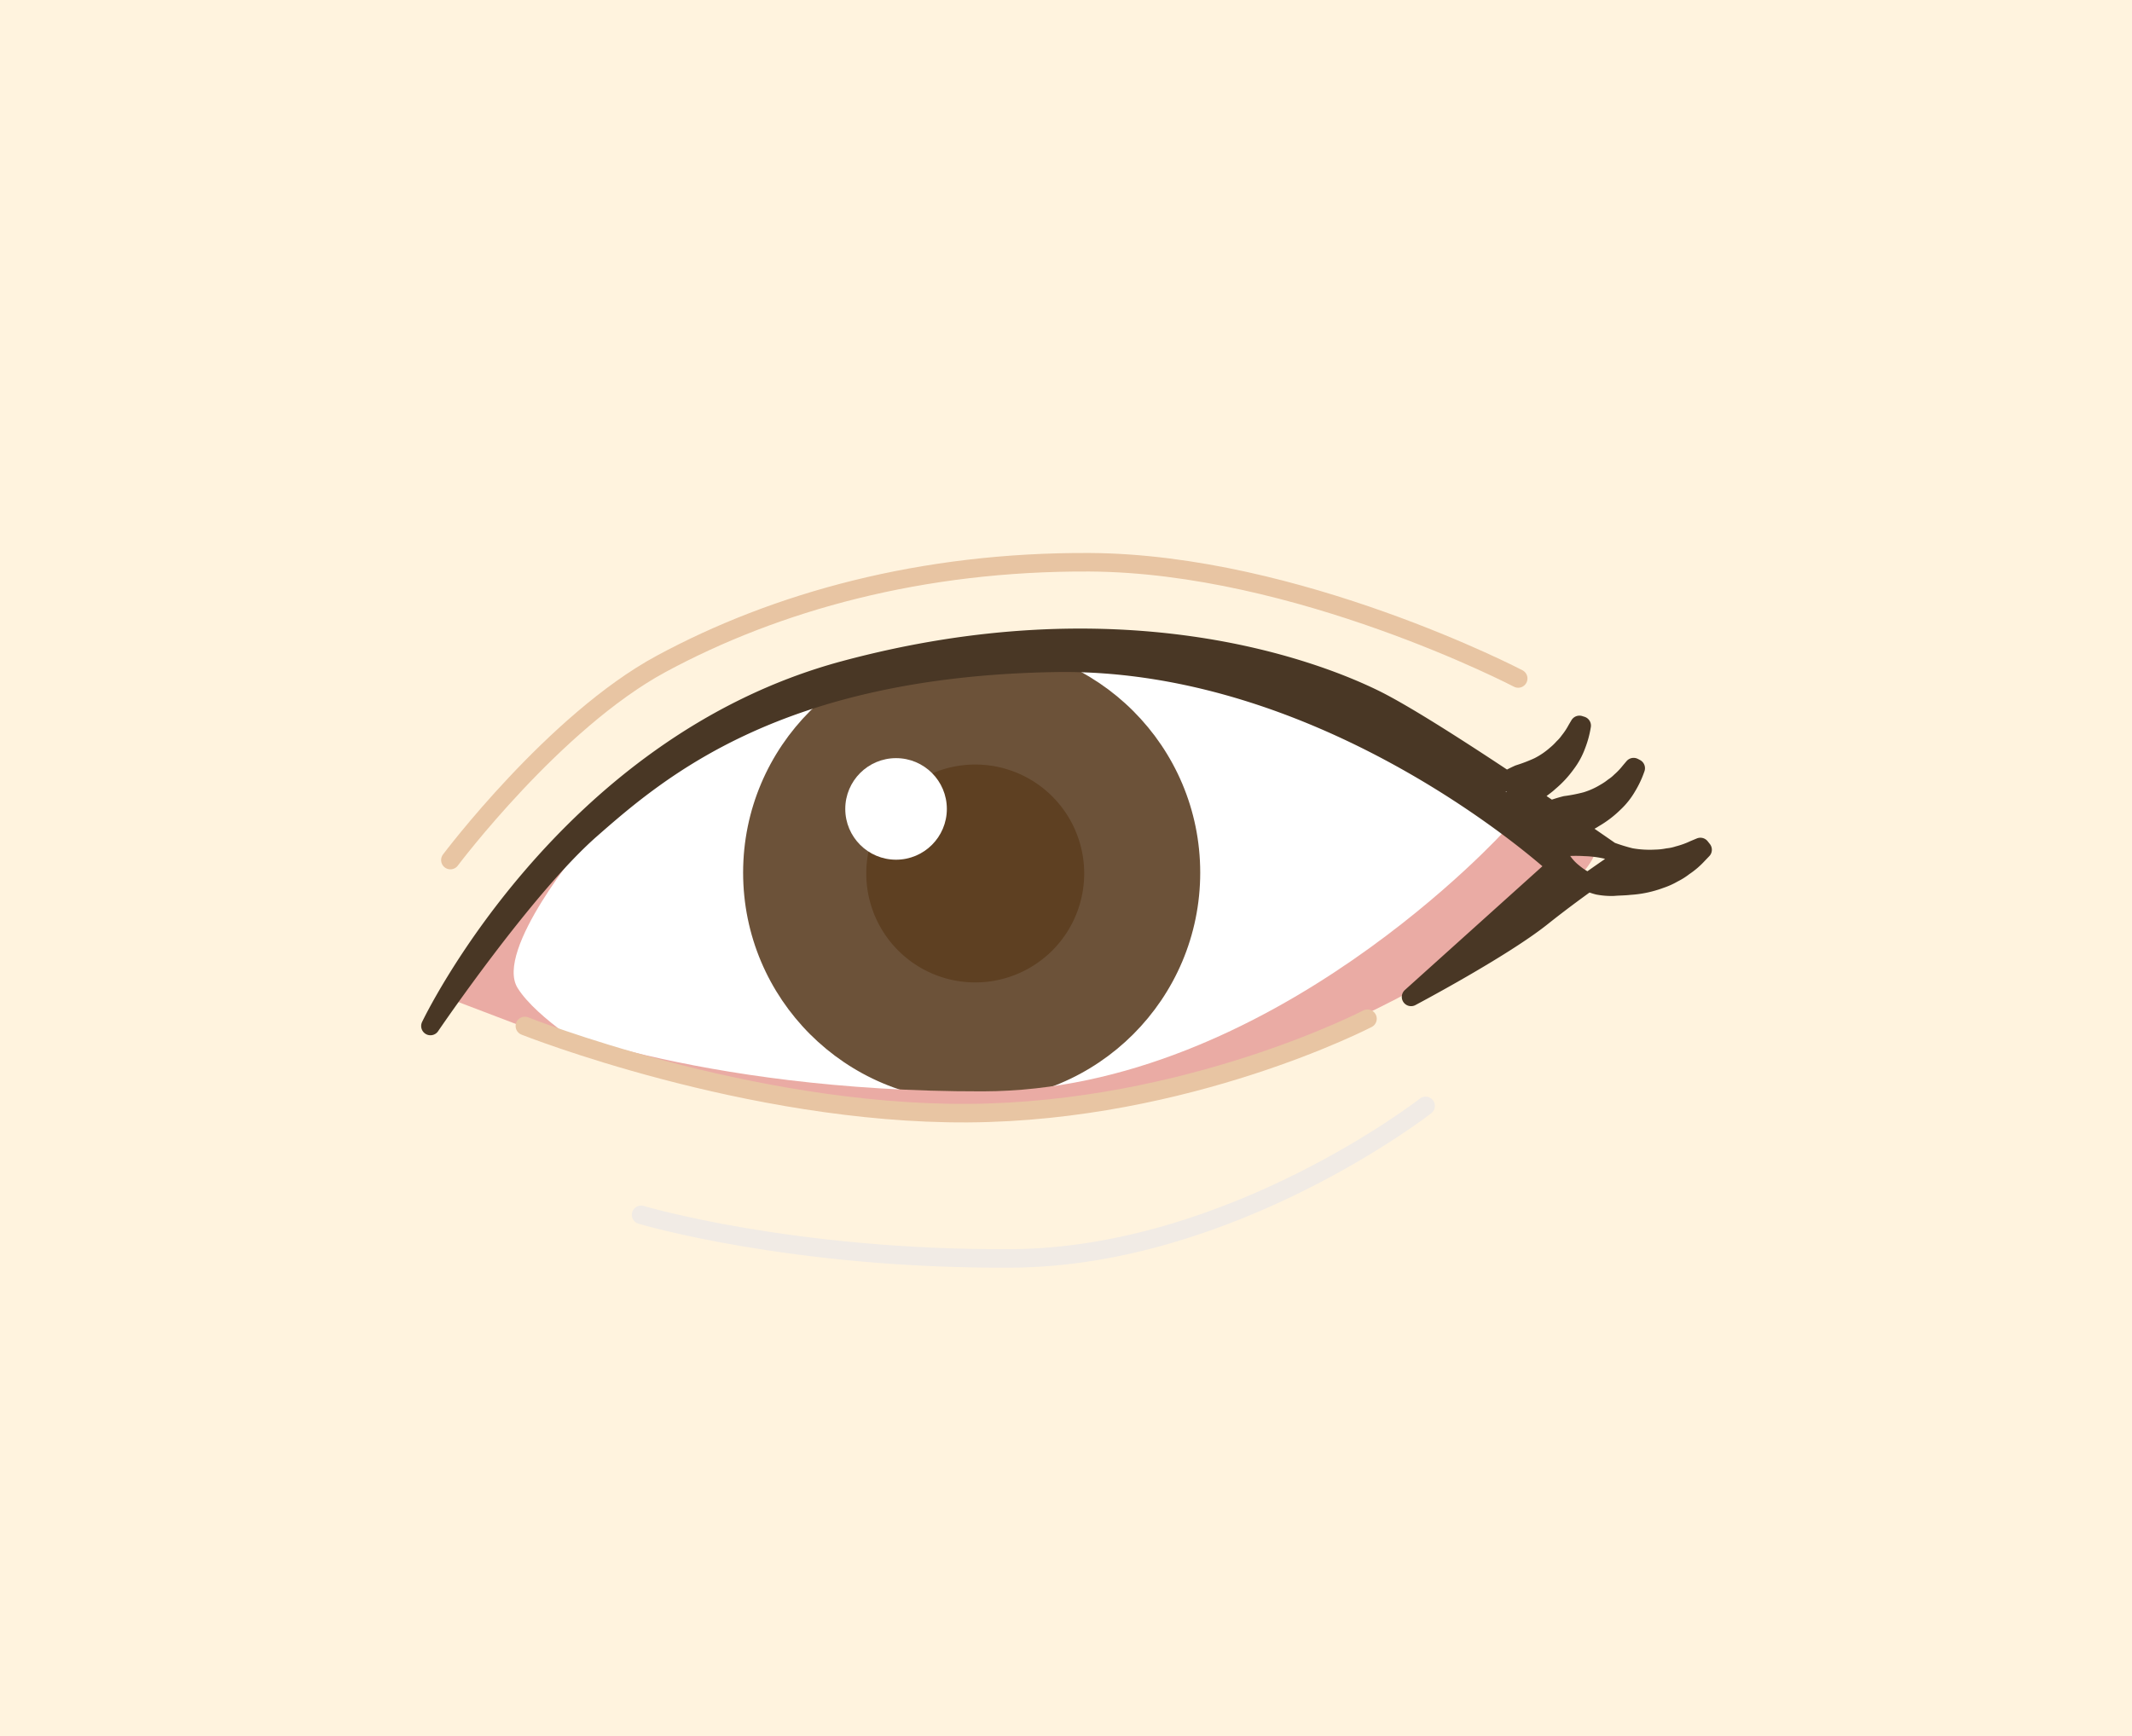
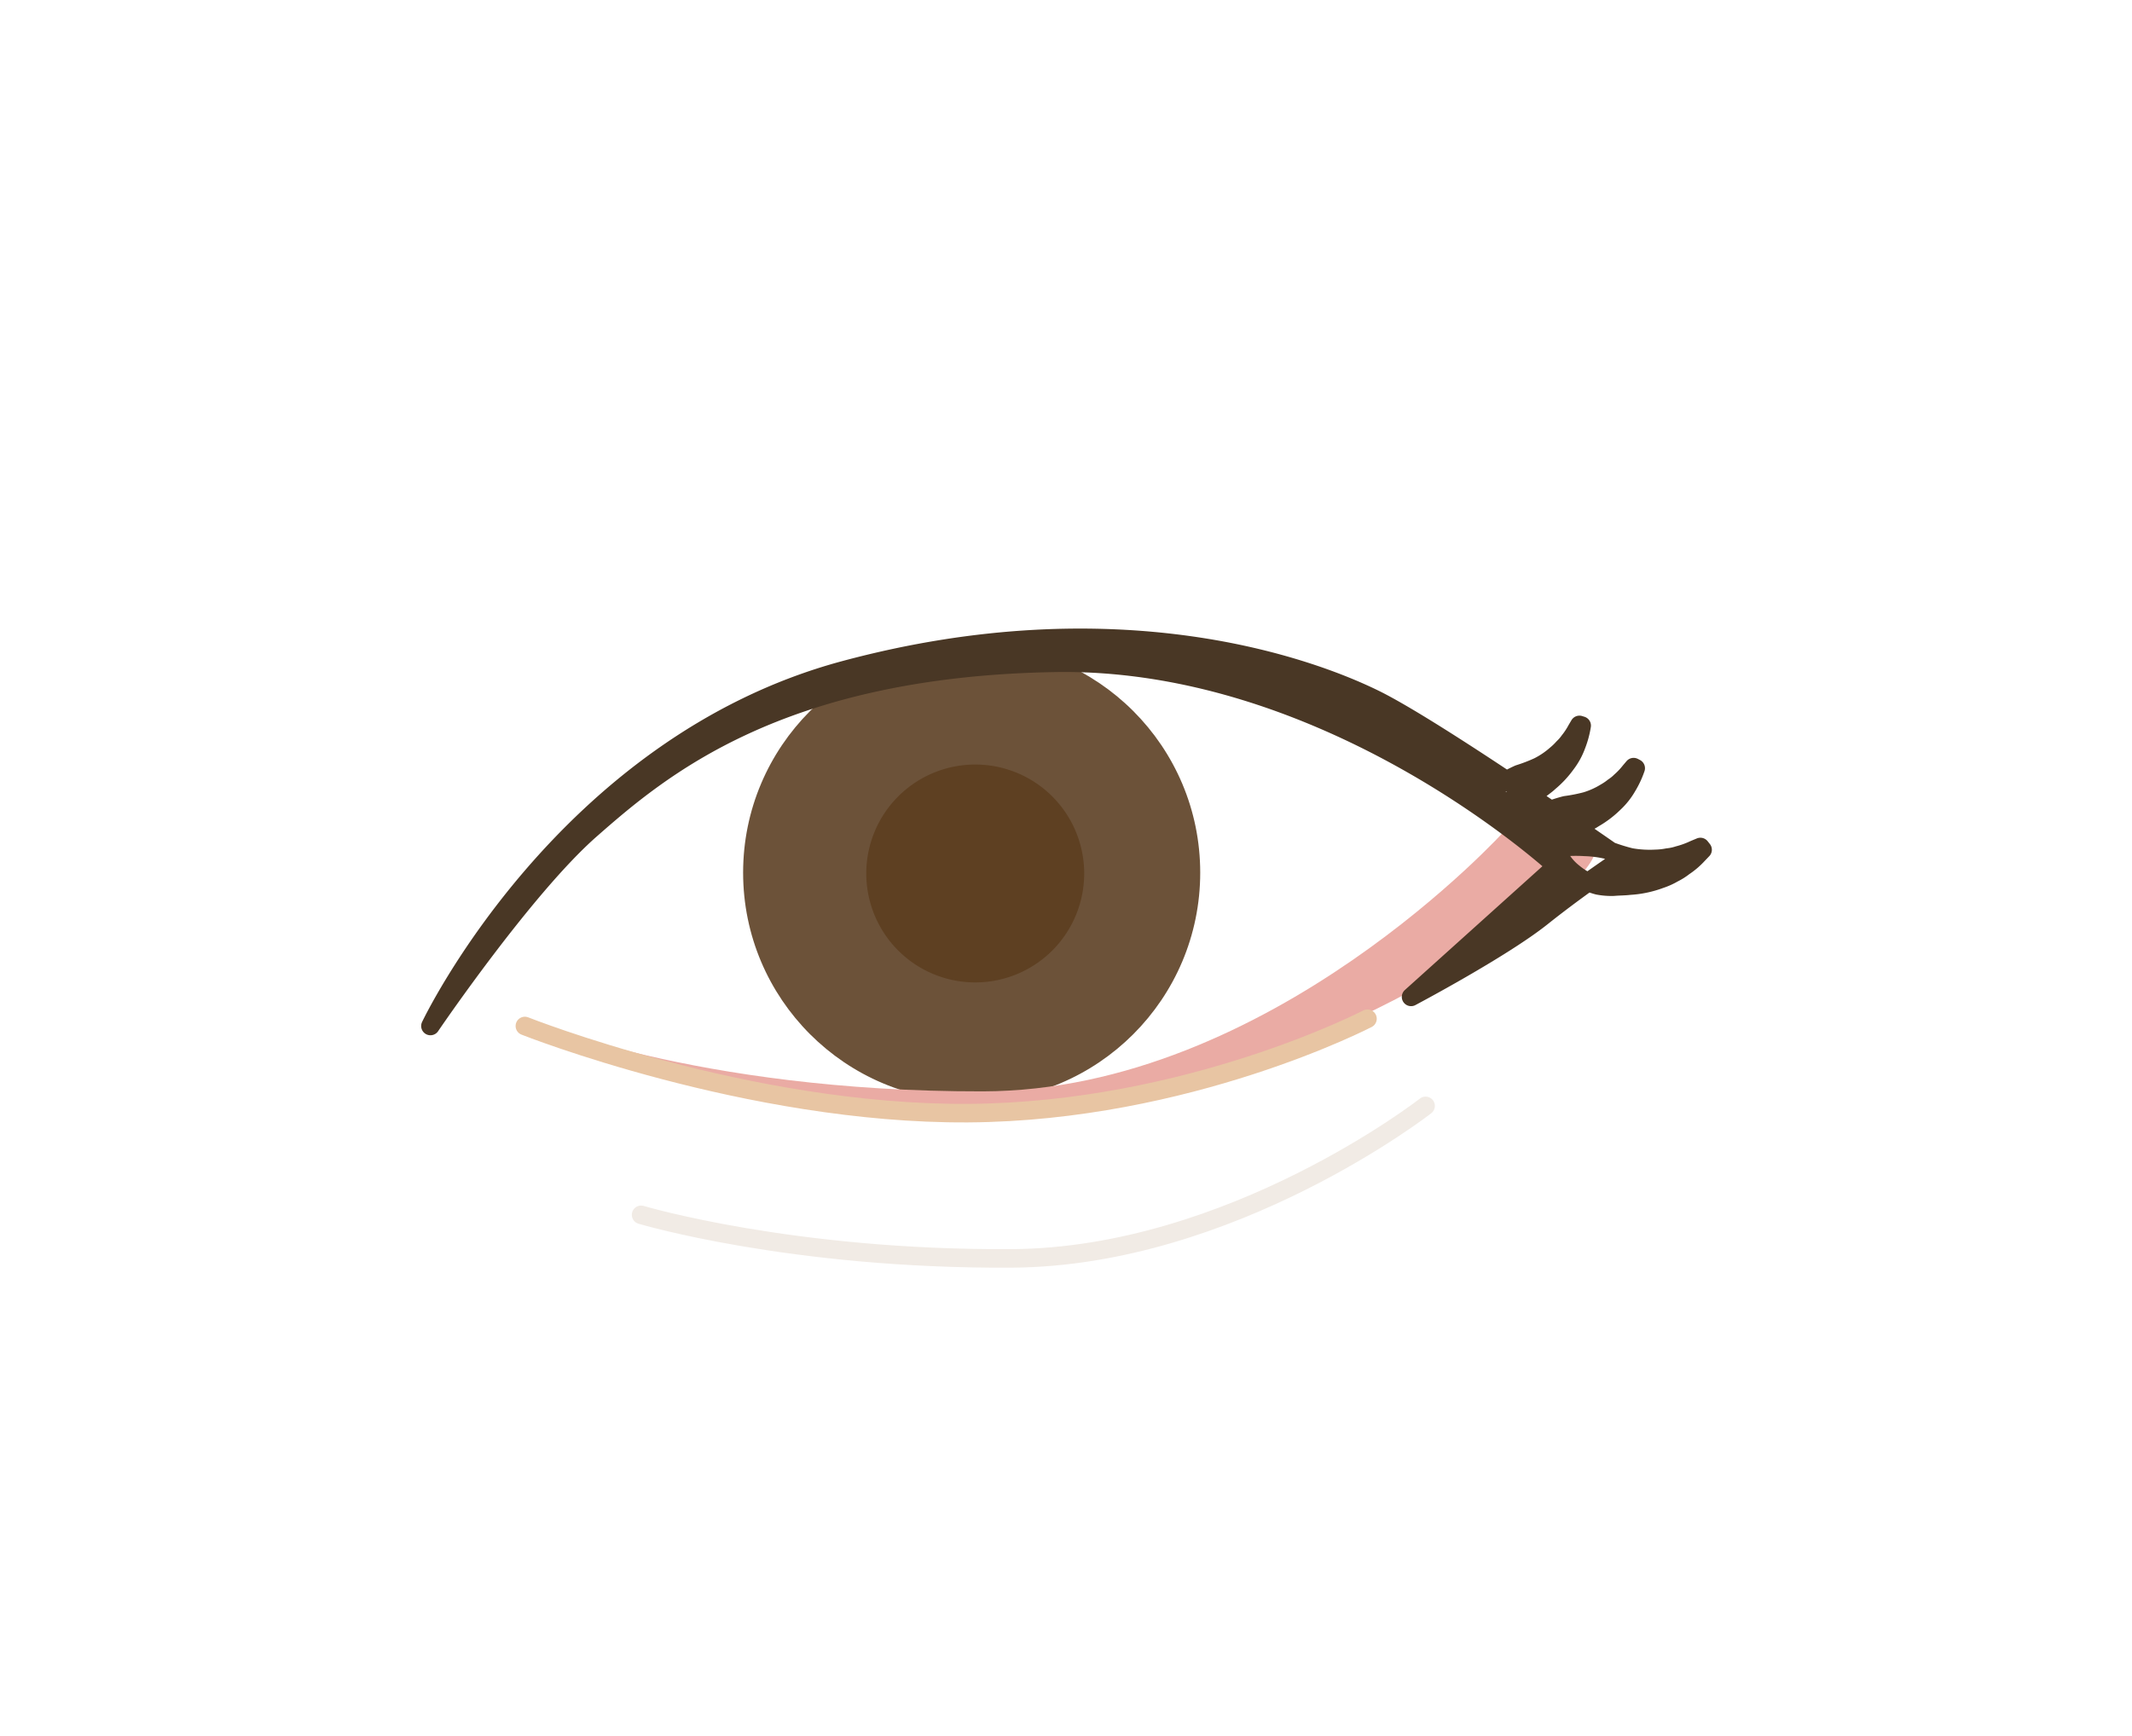
<svg xmlns="http://www.w3.org/2000/svg" id="about_b" width="345" height="281" viewBox="0 0 345 281">
  <defs>
    <style>
      .cls-1 {
        fill: #fff3de;
      }

      .cls-2, .cls-8 {
        fill: #fff;
      }

      .cls-2, .cls-4, .cls-5, .cls-6, .cls-7, .cls-9 {
        fill-rule: evenodd;
      }

      .cls-3 {
        fill: #6c5239;
        stroke: #6c5239;
      }

      .cls-3, .cls-6, .cls-7, .cls-9 {
        stroke-linecap: round;
        stroke-linejoin: round;
        stroke-width: 3px;
      }

      .cls-4 {
        fill: #eaaba4;
      }

      .cls-5 {
        fill: #5e4022;
      }

      .cls-6, .cls-7 {
        fill: none;
      }

      .cls-6 {
        stroke: #e8c5a3;
      }

      .cls-7 {
        stroke: #f1ebe5;
      }

      .cls-9 {
        fill: #493725;
        stroke: #493725;
      }
    </style>
  </defs>
-   <rect id="長方形_533" data-name="長方形 533" class="cls-1" width="345" height="281" />
  <g id="left">
-     <path id="シェイプ_669" data-name="シェイプ 669" class="cls-2" d="M370.375,575.02s-38.437,37.481-90.51,39.966-89.334-18.809-89.334-18.809,21.119-42.057,69.352-50.544S348.041,547.985,370.375,575.02Z" transform="translate(-115 -436)" />
    <circle id="楕円形_674" data-name="楕円形 674" class="cls-3" cx="157.235" cy="141.235" r="35.484" />
    <path id="シェイプ_667" data-name="シェイプ 667" class="cls-4" d="M358.621,570.317s-38.046,42.243-84.633,42.318-74.054-11.755-74.054-11.755,37.968,17.166,75.229,15.279,70.1-18.489,90.51-34.087S358.621,570.317,358.621,570.317Z" transform="translate(-115 -436)" />
-     <path id="シェイプ_668" data-name="シェイプ 668" class="cls-4" d="M209.338,572.668s-14.346,17.116-10.59,23.216c3.069,4.985,12.911,10.9,12.941,10.873l-24.684-9.4s7.8-11.535,14.105-17.632S209.338,572.668,209.338,572.668Z" transform="translate(-115 -436)" />
    <path id="楕円形_676" data-name="楕円形 676" class="cls-5" d="M272.813,559.738a17.632,17.632,0,1,1-17.632,17.633A17.632,17.632,0,0,1,272.813,559.738Z" transform="translate(-115 -436)" />
-     <path id="二重線" class="cls-6" d="M360.673,545.809S324.975,527.18,291.322,527c-27.2-.145-50.754,6.4-69.352,16.456C204.7,552.8,187.882,575.2,187.882,575.2" transform="translate(-115 -436)" />
    <path id="シェイプ_666" data-name="シェイプ 666" class="cls-6" d="M199.934,602.054s36.048,14.318,71.7,14.105,64.65-15.279,64.65-15.279" transform="translate(-115 -436)" />
    <path id="シェイプ_666-2" data-name="シェイプ 666" class="cls-7" d="M218.742,632.617s24.292,7.264,59.948,7.053,67-24.684,67-24.684" transform="translate(-115 -436)" />
-     <circle id="楕円形_675" data-name="楕円形 675" class="cls-8" cx="145" cy="130.922" r="8.219" />
    <path id="シェイプ_665" data-name="シェイプ 665" class="cls-9" d="M184.654,602.054s21.511-45.363,67-57.6c44.393-11.938,75.525-.353,85.808,4.7s39.966,25.86,39.966,25.86-6.465,4.243-12.93,9.4-21.158,12.93-21.158,12.93l23.509-21.159s-36.439-33.663-81.106-32.912-63.886,17.057-75.229,27.035C199.81,579.733,184.654,602.054,184.654,602.054Zm170.768-37.1a7.521,7.521,0,0,0,3.478.689,9.206,9.206,0,0,0,3.45-.714,10.1,10.1,0,0,0,1.713-1.044c0.53-.453,1.111-0.816,1.615-1.3a15.957,15.957,0,0,0,2.75-2.95,11.475,11.475,0,0,0,1.66-3.029,15.251,15.251,0,0,0,.859-3.167l-0.363-.114-0.444.751a12,12,0,0,1-1.233,1.863,7.236,7.236,0,0,1-.961,1.1,9.929,9.929,0,0,1-1.154,1.11,13.423,13.423,0,0,1-2.836,1.921,26.259,26.259,0,0,1-3.174,1.218,22.838,22.838,0,0,0-2.669,1.412,23.843,23.843,0,0,0-2.726,1.876Zm7,4.066a7.523,7.523,0,0,0,3.309,1.274,9.14,9.14,0,0,0,3.52-.11,10.052,10.052,0,0,0,1.867-.734c0.6-.356,1.234-0.614,1.814-1.009a16.038,16.038,0,0,0,3.215-2.435,11.456,11.456,0,0,0,2.154-2.7,15.262,15.262,0,0,0,1.389-2.971l-0.338-.176s-0.207.244-.566,0.664a11.933,11.933,0,0,1-1.535,1.625,7.1,7.1,0,0,1-1.135.921,9.932,9.932,0,0,1-1.327.9,13.421,13.421,0,0,1-3.123,1.405,26.5,26.5,0,0,1-3.335.655,23.242,23.242,0,0,0-2.872.933,23.793,23.793,0,0,0-3.006,1.382Zm4.51,4.65a8.657,8.657,0,0,0,2.726,3.617,9.956,9.956,0,0,0,3.931,2.019,11.352,11.352,0,0,0,2.517.2c0.88-.079,1.74-0.064,2.611-0.17a16.941,16.941,0,0,0,4.955-1.051,11,11,0,0,0,2.1-.946,9.713,9.713,0,0,0,1.719-1.082,12.315,12.315,0,0,0,2.256-1.926l0.765-.8-0.354-.447-0.99.413a14.424,14.424,0,0,1-2.564.927,8.1,8.1,0,0,1-1.733.368,11.194,11.194,0,0,1-1.918.211,17.6,17.6,0,0,1-4.077-.24,30.38,30.38,0,0,1-3.862-1.239,18.235,18.235,0,0,0-3.6-.461,23.141,23.141,0,0,0-4.172.12Z" transform="translate(-115 -436)" />
  </g>
</svg>